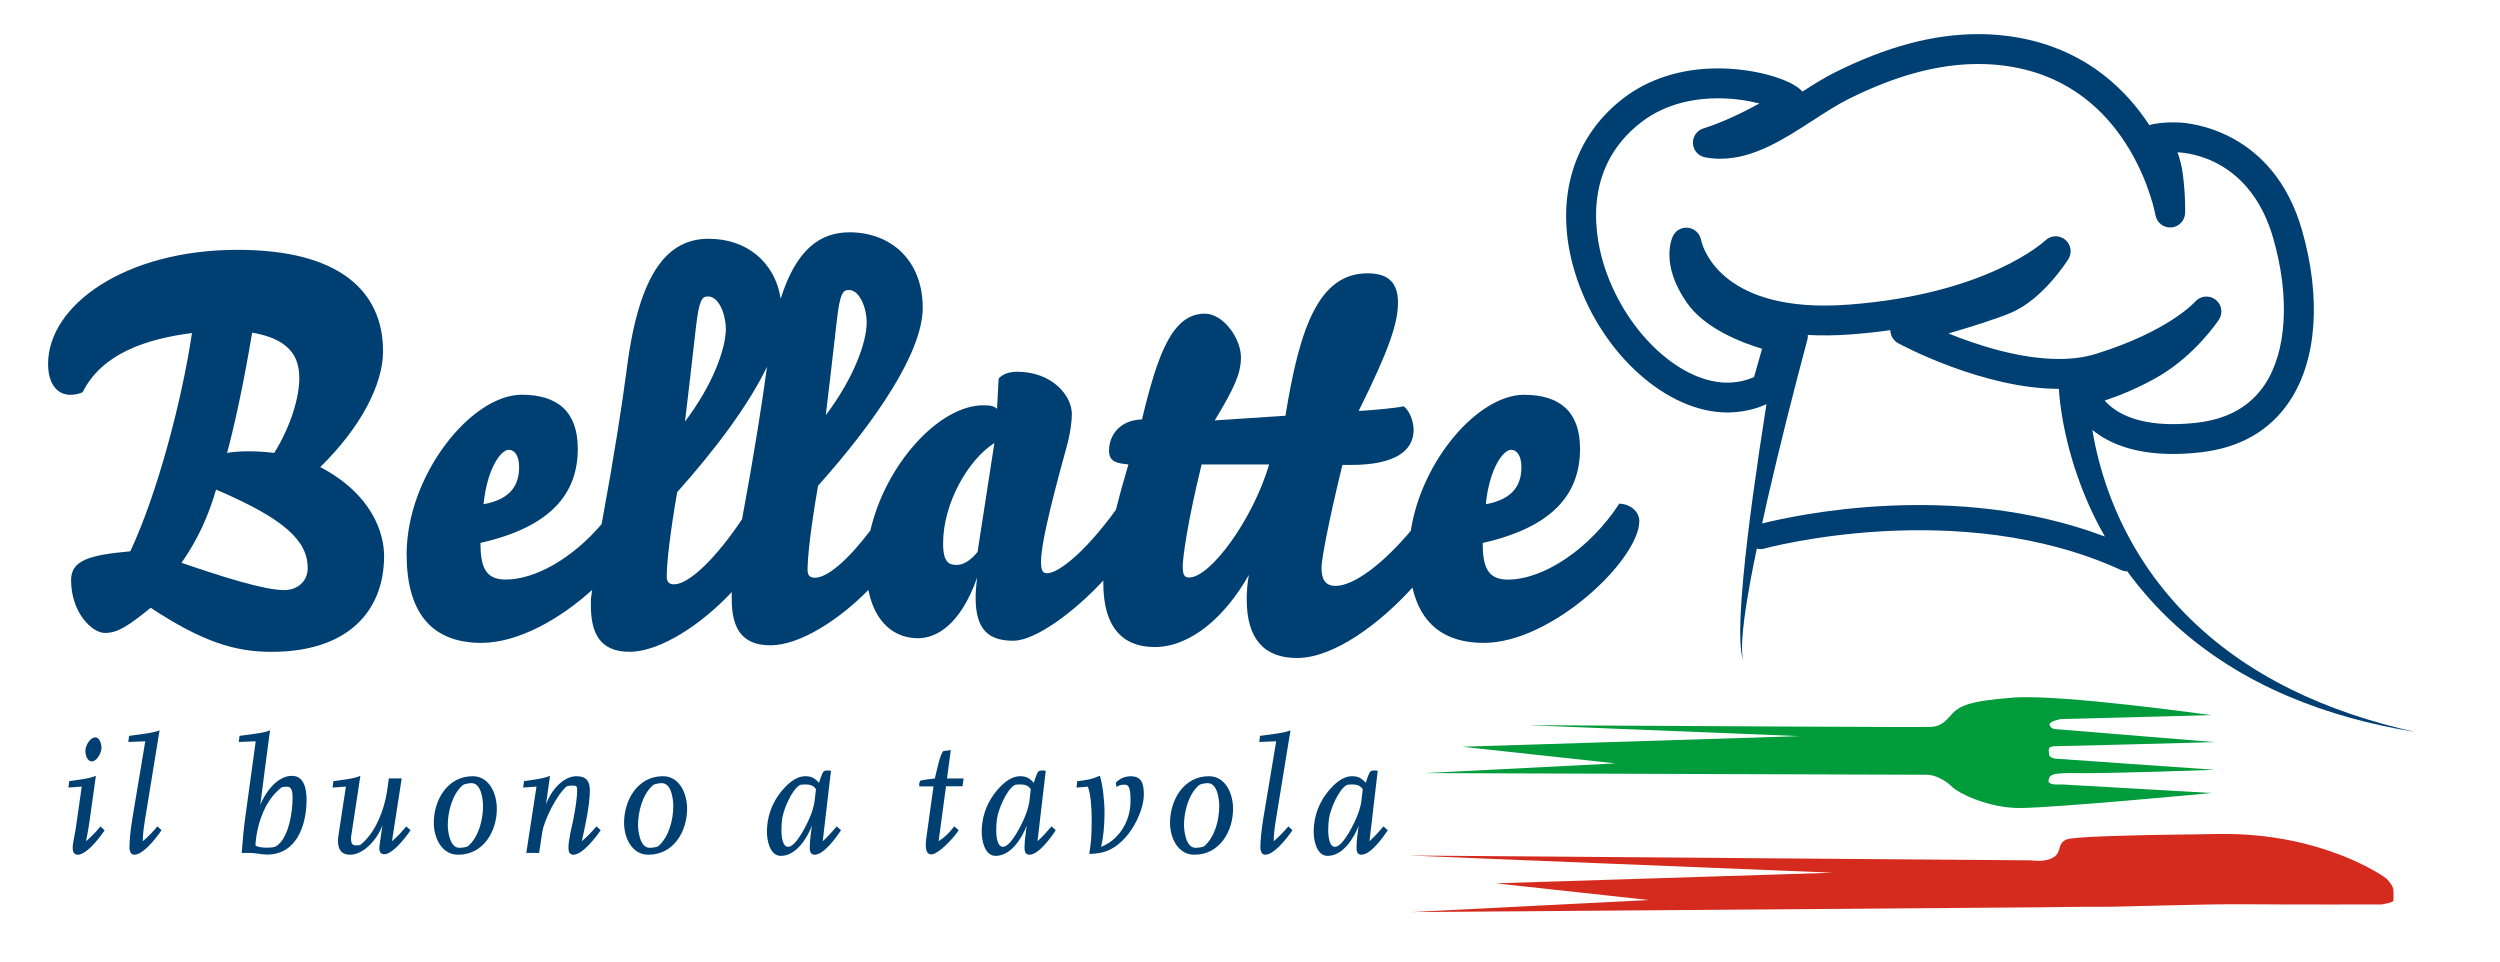
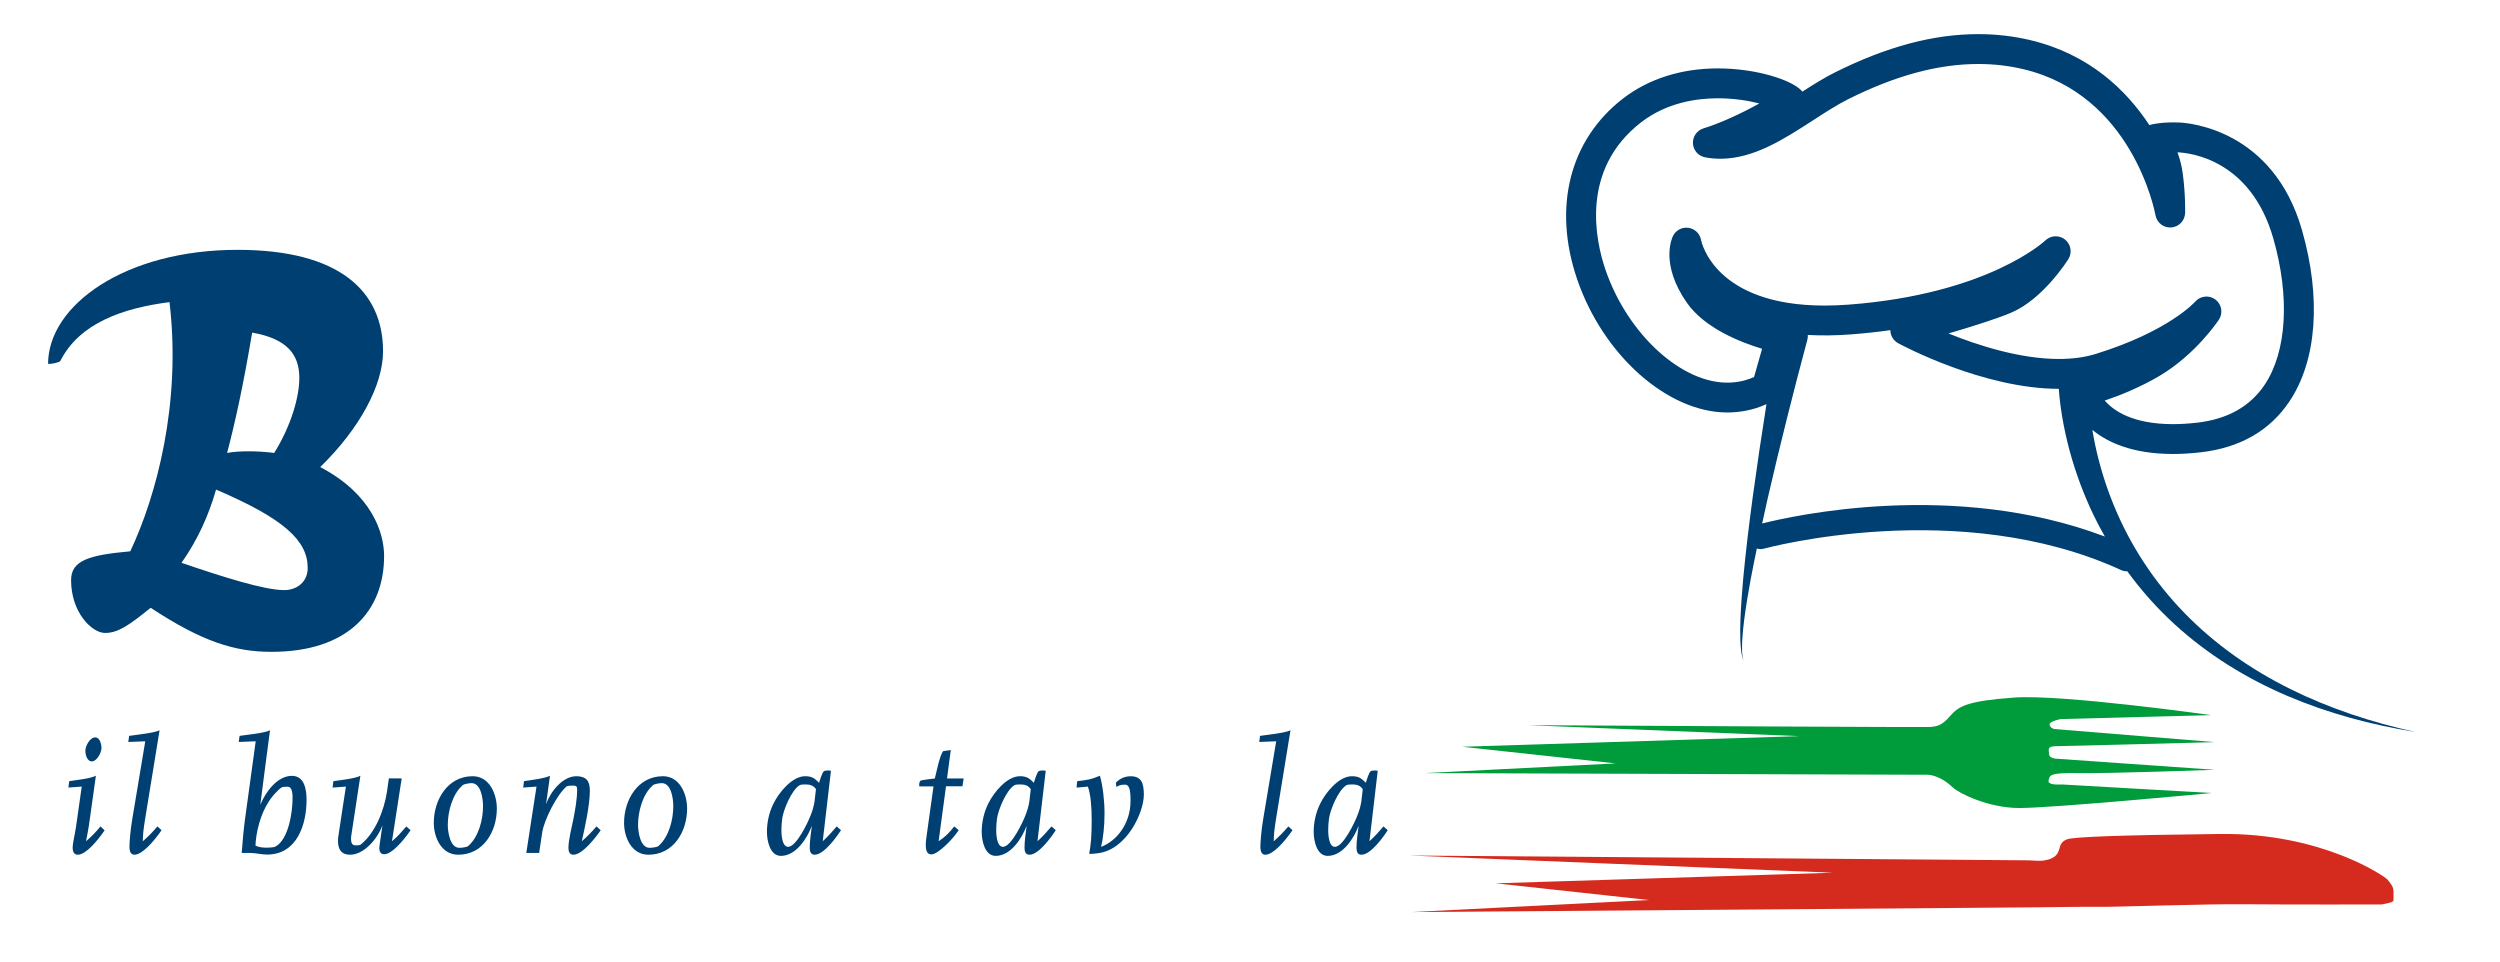
<svg xmlns="http://www.w3.org/2000/svg" version="1.1" x="0px" y="0px" width="208px" height="80px" viewBox="-4 -2.839 208 80" overflow="visible" enable-background="new -4 -2.839 208 80" xml:space="preserve">
  <defs>
</defs>
  <path fill="#003F72" d="M4.361,65.919l0.342,0.328c-0.63,0.919-1.575,2.027-2.232,2.027c-0.301,0-0.425-0.232-0.425-0.59  c0-0.094,0.014-0.205,0.028-0.313c0.054-0.411,0.219-1.067,0.342-2.056L2.8,62.604l-1.109,0.082l0.069-0.534  c0.561-0.082,1.808-0.22,2.218-0.451l-0.506,3.614c-0.109,0.851-0.247,1.466-0.314,1.837C3.649,66.728,3.937,66.427,4.361,65.919z   M3.636,60.509c-0.396,0-0.534-0.574-0.534-0.875c0-0.41,0.37-1.123,0.835-1.123c0.369,0,0.507,0.59,0.507,0.877  C4.444,59.769,4.074,60.509,3.636,60.509z M4.717,66.247H4.704l0.014-0.013L4.717,66.247L4.717,66.247z" />
  <path fill="#003F72" d="M7.183,68.274c-0.288,0-0.411-0.246-0.411-0.657c0-0.397,0.068-1.313,0.232-2.302l1.082-6.478l-1.411,0.056  l0.068-0.508c0.576-0.082,2.123-0.246,2.534-0.465l-1.205,7.395c-0.138,0.877-0.178,1.232-0.192,1.837  c0.493-0.425,0.78-0.728,1.219-1.233l0.342,0.315C8.812,67.152,7.839,68.274,7.183,68.274z" />
  <path fill="#003F72" d="M18.22,68.261c-0.493,0-0.945-0.137-1.438-0.137h-0.671c0.069-0.945,0.151-1.877,0.274-2.809  c0,0,0.589-4.312,0.89-6.478l-1.411,0.056l0.069-0.508c0.603-0.096,2.054-0.219,2.533-0.465c-0.288,2.067-0.534,4.135-0.808,6.204  c0.411-1.028,1.396-2.412,2.629-2.412c1.055,0,1.219,1.165,1.219,1.987C21.507,65.782,20.699,68.261,18.22,68.261z M19.932,62.618  c-0.11,0-0.37,0-0.466,0.041c-0.165,0.082-0.329,0.261-0.453,0.384c-0.958,0.945-1.451,2.313-1.67,3.603  c-0.042,0.302-0.083,0.59-0.083,0.877c0.274,0.137,0.644,0.164,0.945,0.164c0.178,0,0.588-0.015,0.725-0.096  c1.096-0.617,1.411-2.904,1.411-4.027C20.343,63.29,20.343,62.618,19.932,62.618z" />
  <path fill="#003F72" d="M27.971,68.233c-0.302,0-0.412-0.205-0.412-0.534c0-0.097,0.014-0.205,0.261-1.876  c-0.425,1.163-1.547,2.451-2.698,2.451c-0.685,0-1-0.396-1-1.15c0-0.164,0.013-0.355,0.055-0.562l0.602-3.957l-1.109,0.082  l0.069-0.534c0.575-0.082,1.849-0.22,2.246-0.451l-0.74,4.86c-0.028,0.15-0.041,0.274-0.041,0.385c0,0.342,0.109,0.548,0.356,0.548  c0.356,0,0.397-0.026,0.452-0.069c1.165-0.916,1.945-2.779,2.191-4.437l0.15-1.068h1.068l-0.808,5.232  c0.506-0.425,0.753-0.728,1.191-1.233l0.355,0.315C29.531,67.152,28.586,68.233,27.971,68.233z" />
  <path fill="#003F72" d="M34.119,68.274c-1.396,0-2.027-1.438-2.027-2.657c0-1.89,1.137-3.875,3.232-3.875  c1.41,0,2.013,1.492,2.013,2.698C37.337,66.343,36.214,68.274,34.119,68.274z M35.228,62.317c-0.165,0-0.63,0.068-0.739,0.179  c-0.863,0.752-1.233,2.204-1.233,3.3c0,0.562,0.178,1.903,0.959,1.903c0.164,0,0.588-0.041,0.726-0.138  c0.891-0.767,1.247-2.205,1.247-3.327C36.187,63.659,36.036,62.317,35.228,62.317z" />
  <path fill="#003F72" d="M43.705,68.274c-0.329,0-0.411-0.287-0.411-0.562c0-0.685,0.273-1.711,0.411-2.396  c0.15-0.795,0.314-1.67,0.314-2.479c0-0.232-0.068-0.314-0.314-0.314c-0.11,0-0.479,0-0.562,0.068  c-0.794,0.656-1.863,2.766-2.027,3.807l-0.26,1.727h-1.068l0.849-5.52l-1.11,0.082l0.069-0.534c0.534-0.082,1.726-0.22,2.164-0.451  l-0.328,2.369c0.342-1,1.356-2.328,2.52-2.328c0.822,0,1.123,0.396,1.123,1.19c0,1.192-0.397,3.014-0.671,4.22  c0.452-0.386,0.849-0.796,1.219-1.233l0.356,0.315C45.581,66.81,44.471,68.274,43.705,68.274z" />
  <path fill="#003F72" d="M49.949,68.274c-1.397,0-2.027-1.438-2.027-2.657c0-1.89,1.137-3.875,3.232-3.875  c1.41,0,2.013,1.492,2.013,2.698C53.167,66.343,52.044,68.274,49.949,68.274z M51.059,62.317c-0.165,0-0.63,0.068-0.74,0.179  c-0.863,0.752-1.233,2.204-1.233,3.3c0,0.562,0.178,1.903,0.959,1.903c0.164,0,0.588-0.041,0.725-0.138  c0.89-0.767,1.247-2.205,1.247-3.327C52.018,63.659,51.866,62.317,51.059,62.317z" />
  <path fill="#003F72" d="M63.781,68.274c-0.356,0-0.411-0.314-0.411-0.59c0-0.603,0.109-1.219,0.178-1.82  c-0.383,1.027-1.315,2.506-2.575,2.506c-0.931,0-1.164-1.301-1.164-1.999c0-0.821,0.191-1.657,0.561-2.383  c0.438-0.892,1.534-2.246,2.616-2.246c0.576,0,0.794,0.178,1.164,0.548c0.041-0.164,0.26-0.876,0.397-0.959  c0.069-0.055,0.247-0.068,0.329-0.068c0.096,0,0.179,0.015,0.26,0.027l-0.685,5.862c0.424-0.386,0.794-0.796,1.165-1.233  l0.355,0.315C65.588,66.822,64.547,68.274,63.781,68.274z M63.891,62.824c-0.206-0.315-0.507-0.397-0.85-0.397  c-0.178,0-0.424,0-0.521,0.069c-0.671,0.41-1.328,2.024-1.438,2.752c-0.041,0.329-0.069,0.644-0.069,0.974  c0,0.342,0.041,1.396,0.562,1.396c0.685,0,1.657-2.054,1.862-2.603c0.15-0.369,0.26-0.738,0.329-1.138  c0.041-0.354,0.082-0.712,0.124-1.067L63.891,62.824L63.891,62.824z" />
  <path fill="#003F72" d="M76.078,62.577h-1.37l-0.616,4.575c0.52-0.343,0.849-0.658,1.301-1.233l0.369,0.315  c-0.507,0.78-1.726,1.999-2.26,2.014c-0.315,0-0.479-0.22-0.479-0.81c0-0.191,0.027-0.438,0.068-0.711l0.576-4.137H72.49  c0,0-0.014-0.055-0.014-0.138c0-0.097,0.014-0.22,0.097-0.328c0.041-0.069,1.205-0.192,1.205-0.192  c0.15-0.574,0.41-1.984,0.712-2.285l0.616-0.084l-0.315,2.369h1.383L76.078,62.577z" />
  <path fill="#003F72" d="M81.651,68.274c-0.355,0-0.411-0.314-0.411-0.59c0-0.603,0.109-1.219,0.178-1.82  c-0.384,1.027-1.314,2.506-2.575,2.506c-0.931,0-1.165-1.301-1.165-1.999c0-0.821,0.192-1.657,0.562-2.383  c0.438-0.892,1.534-2.246,2.615-2.246c0.575,0,0.794,0.178,1.165,0.548c0.041-0.164,0.26-0.876,0.396-0.959  c0.069-0.055,0.247-0.068,0.329-0.068c0.096,0,0.178,0.015,0.26,0.027l-0.685,5.862c0.424-0.386,0.794-0.796,1.164-1.233  l0.355,0.315C83.459,66.822,82.418,68.274,81.651,68.274z M81.761,62.824c-0.205-0.315-0.507-0.397-0.849-0.397  c-0.178,0-0.425,0-0.521,0.069c-0.671,0.41-1.328,2.024-1.438,2.752c-0.042,0.329-0.069,0.644-0.069,0.974  c0,0.342,0.041,1.396,0.562,1.396c0.685,0,1.657-2.054,1.863-2.603c0.15-0.369,0.26-0.738,0.329-1.138  c0.041-0.354,0.082-0.712,0.123-1.067L81.761,62.824L81.761,62.824z" />
  <path fill="#003F72" d="M87.334,68.151c-0.369,0.055-0.712,0.055-0.712,0.055c0.137-0.768,0.206-1.438,0.206-2.779  c0-1.056-0.069-2.123-0.315-2.82l-0.945,0.082l0.055-0.535c0.752-0.082,1.164-0.137,1.89-0.451c0.232,0.795,0.384,2.04,0.384,3.136  c0,1.027-0.11,2.067-0.288,2.78c1.26-0.465,2.451-1.891,2.451-3.82c0-0.891-0.083-1.355-0.466-1.355  c-0.438,0-0.479,0.082-0.712,0.191l-0.041-0.355c0.26-0.274,0.657-0.534,1.232-0.534c0.863,0,1.095,0.534,1.095,1.534  C91.169,64.783,89.717,67.878,87.334,68.151z" />
-   <path fill="#003F72" d="M95.373,68.274c-1.396,0-2.026-1.438-2.026-2.657c0-1.89,1.136-3.875,3.231-3.875  c1.411,0,2.013,1.492,2.013,2.698C98.591,66.343,97.468,68.274,95.373,68.274z M96.483,62.317c-0.165,0-0.631,0.068-0.74,0.179  c-0.863,0.752-1.233,2.204-1.233,3.3c0,0.562,0.178,1.903,0.959,1.903c0.165,0,0.589-0.041,0.726-0.138  c0.889-0.767,1.246-2.205,1.246-3.327C97.441,63.659,97.291,62.317,96.483,62.317z" />
  <path fill="#003F72" d="M101.275,68.274c-0.287,0-0.41-0.246-0.41-0.657c0-0.397,0.068-1.313,0.232-2.302l1.082-6.478l-1.41,0.056  l0.066-0.508c0.576-0.082,2.123-0.246,2.534-0.465l-1.206,7.395c-0.137,0.877-0.178,1.232-0.189,1.837  c0.491-0.425,0.778-0.728,1.217-1.233l0.343,0.315C102.904,67.152,101.932,68.274,101.275,68.274z" />
  <path fill="#003F72" d="M109.271,68.274c-0.354,0-0.41-0.314-0.41-0.59c0-0.603,0.109-1.219,0.177-1.82  c-0.384,1.027-1.313,2.506-2.574,2.506c-0.931,0-1.165-1.301-1.165-1.999c0-0.821,0.192-1.657,0.562-2.383  c0.438-0.892,1.533-2.246,2.615-2.246c0.575,0,0.795,0.178,1.164,0.548c0.043-0.164,0.26-0.876,0.398-0.959  c0.068-0.055,0.246-0.068,0.328-0.068c0.097,0,0.178,0.015,0.261,0.027l-0.687,5.862c0.426-0.386,0.795-0.796,1.166-1.233  l0.354,0.315C111.081,66.822,110.04,68.274,109.271,68.274z M109.382,62.824c-0.206-0.315-0.507-0.397-0.849-0.397  c-0.178,0-0.424,0-0.52,0.069c-0.673,0.41-1.33,2.024-1.438,2.752c-0.042,0.329-0.069,0.644-0.069,0.974  c0,0.342,0.042,1.396,0.561,1.396c0.687,0,1.658-2.054,1.865-2.603c0.148-0.369,0.258-0.738,0.327-1.138  c0.041-0.354,0.083-0.712,0.124-1.067L109.382,62.824L109.382,62.824z" />
-   <path fill="#003F72" d="M22.642,36.021c3.31-3.225,5.228-6.839,5.228-9.631c0-4.958-3.569-8.443-12.106-8.443  C6.402,17.948,0,22.563,0,27.439c0,1.572,0.692,2.571,1.869,2.571c0.353,0,0.744-0.087,1.004-0.214  c1.609-3.228,5.315-4.442,9.099-4.927C11.101,30.71,9.014,38.42,6.839,43.031c-3.404,0.305-4.925,0.748-4.925,2.397  c0,2.705,1.741,4.396,2.825,4.396c1.052,0,1.965-0.607,3.796-2.094c4.311,2.834,7.007,3.664,10.056,3.664  c6.321,0,9.366-3.354,9.366-7.975C27.957,41.509,26.955,38.28,22.642,36.021z M16.98,24.834c2.968,0.519,3.923,1.866,3.923,3.785  c0,1.526-0.651,3.913-2.089,6.227c-0.698-0.09-1.441-0.137-2.097-0.137c-0.737,0-1.349,0.046-1.823,0.137  C15.542,32.406,16.242,29.229,16.98,24.834z M19.643,46.257c-1.661,0-5.102-1.095-8.541-2.27c1.35-1.916,2.267-3.965,2.874-6.092  c5.706,2.438,7.625,4.265,7.625,6.527C21.601,45.554,20.729,46.257,19.643,46.257z" />
-   <path fill="#003F72" d="M130.727,39.065c-2.48,3.796-6.315,6.32-9.277,6.32c-1.697,0-2.09-1.09-2.09-3.05  c5.966-1.348,8.099-4.182,8.099-7.841c0-3.049-1.649-4.486-4.658-4.486c-3.804,0-8.519,5.437-9.423,11.316  c-2.427,2.882-4.802,4.583-6.25,4.583c-0.92,0-1.179-0.611-1.179-1.526c0-0.652,0.567-3.748,1.739-8.538h0.738  c3.705,0,5.186-1.216,5.186-2.911c0-0.66-0.305-1.578-0.822-1.969c-0.571,0.136-2.354,0.31-3.75,0.391  c2.531-5.09,3.271-7.306,3.271-9.013c0-1.647-0.789-2.44-2.525-2.44c-4.094,0-5.662,4.575-6.837,11.85l-5.881,0.387  c1.653-2.744,2.178-3.914,2.178-5.261c0-1.526-1.441-3.619-3.006-3.619c-2.701,0-3.92,3.35-5.228,8.799  c-1.783,0.044-2.743,1.257-2.743,2.609c0,0.961,0.744,1.048,1.616,1.135c-0.425,1.417-0.769,2.671-1.046,3.779  c-2.686,3.704-4.855,5.273-5.705,5.273c-0.346,0-0.523-0.129-0.523-0.998c0-1.131,0.569-3.871,2.089-9.363  c0.351-1.22,0.479-2.309,0.479-2.873c0-1.523-1.609-3.529-4.571-3.529c-0.606,0-1.172,0.175-1.522,0.564l-0.135,2.526  c-0.212-0.219-0.517-0.301-1.131-0.301c-3.696,0-8.145,4.926-9.404,10.411c-1.802,2.39-3.547,3.938-4.616,3.938  c-0.39,0-0.612-0.168-0.612-0.646c0-1.09,0.262-3.485,0.874-7.012c4.795-5.363,8.707-11.104,8.707-14.809  c0-3.958-2.656-6.272-6.094-6.272c-2.462,0-4.439,1.445-5.722,5.517c-0.517-3.166-2.947-4.98-5.993-4.98  c-3.313,0-5.749,2.615-6.798,10.716c-0.372,2.9-1.101,7.583-2.109,13.026c-2.403,2.822-5.501,4.611-7.989,4.611  c-1.7,0-2.091-1.09-2.091-3.05c5.965-1.348,8.097-4.183,8.097-7.841c0-3.049-1.652-4.486-4.658-4.486  c-4.223,0-9.582,6.71-9.582,13.283c0,4.704,1.963,7.363,6.23,7.363c3.066,0,6.604-2.032,9.205-4.408l-0.104,0.759v0.515  c0,2.262,0.697,3.875,3.222,3.875c2.584,0,6.066-2.357,8.502-4.976l-0.007,0.054v0.51c0,2.266,0.698,3.873,3.218,3.873  c2.462,0,5.741-2.143,8.152-4.605c0.519,2.65,2.108,4.016,4.128,4.016c1.526,0,3.53-1.096,4.925-5.058  c-0.087,0.656-0.13,1.22-0.13,1.699c0,2.792,1.214,3.567,3.137,3.567c1.845,0,5.115-2.435,7.49-5.014  c-0.003,0.08-0.004,0.157-0.004,0.227c0,3.615,1.568,5.313,4.269,5.313c3.001,0,5.879-2.528,7.84-6.003  c-0.134,0.689-0.177,1.516-0.177,2.039c0,3.27,1.438,4.876,4.179,4.876c3.103,0,6.933-2.905,9.609-5.858  c0.678,2.963,2.598,4.601,5.938,4.601c5.66,0,12.938-6.927,12.938-10.149C132.382,39.812,131.771,39.112,130.727,39.065z   M121.709,34.584c0.521,0,0.871,0.527,0.871,1.437c0,1.303-0.52,2.652-2.961,3.091C119.923,36.068,121.102,34.584,121.709,34.584z   M65.625,23.813c0.262-2.306,0.521-2.525,1.001-2.525c0.912,0,1.482,1.522,1.482,2.702c0,1.653-1.092,4.661-3.401,7.708  C64.707,31.699,65.451,25.426,65.625,23.813z M38.319,34.584c0.524,0,0.872,0.527,0.872,1.437c0,1.303-0.519,2.652-2.959,3.091  C36.536,36.068,37.708,34.584,38.319,34.584z M53.906,24.349c0.268-2.31,0.526-2.524,1.003-2.524c0.918,0,1.48,1.522,1.48,2.698  c0,1.659-1.087,4.66-3.397,7.708C52.992,32.231,53.734,25.962,53.906,24.349z M52.077,45.776c-0.39,0-0.605-0.178-0.605-0.65  c0-1.095,0.259-3.492,0.869-7.017c3.17-3.545,5.951-7.259,7.476-10.44c-0.395,2.952-1.106,7.478-2.077,12.691  C55.593,43.567,53.349,45.776,52.077,45.776z M77.334,43.075c-0.521,0.654-1.13,1.088-1.739,1.088c-0.611,0-1.129-0.176-1.129-1.789  c0-3.348,2.085-6.961,4.267-8.356L77.334,43.075z M94.929,45.209c-0.39,0-0.526-0.209-0.526-0.958c0-0.65,0.391-3.654,1.572-8.447  h5.617C100.244,40.377,96.713,45.209,94.929,45.209z" />
+   <path fill="#003F72" d="M22.642,36.021c3.31-3.225,5.228-6.839,5.228-9.631c0-4.958-3.569-8.443-12.106-8.443  C6.402,17.948,0,22.563,0,27.439c0.353,0,0.744-0.087,1.004-0.214  c1.609-3.228,5.315-4.442,9.099-4.927C11.101,30.71,9.014,38.42,6.839,43.031c-3.404,0.305-4.925,0.748-4.925,2.397  c0,2.705,1.741,4.396,2.825,4.396c1.052,0,1.965-0.607,3.796-2.094c4.311,2.834,7.007,3.664,10.056,3.664  c6.321,0,9.366-3.354,9.366-7.975C27.957,41.509,26.955,38.28,22.642,36.021z M16.98,24.834c2.968,0.519,3.923,1.866,3.923,3.785  c0,1.526-0.651,3.913-2.089,6.227c-0.698-0.09-1.441-0.137-2.097-0.137c-0.737,0-1.349,0.046-1.823,0.137  C15.542,32.406,16.242,29.229,16.98,24.834z M19.643,46.257c-1.661,0-5.102-1.095-8.541-2.27c1.35-1.916,2.267-3.965,2.874-6.092  c5.706,2.438,7.625,4.265,7.625,6.527C21.601,45.554,20.729,46.257,19.643,46.257z" />
  <path fill="#009B3A" d="M166.441,62.099c0.104-0.438,0.047-0.656,2.467-0.615c2.414,0.046,11.363-0.275,11.363-0.275l-13.237-0.927  c0,0-0.552-0.046-0.554-0.376c0-0.327-0.222-0.665,0.604-0.665c0.823,0,13.177-0.335,13.177-0.335l-13.349-1.09  c0,0-0.386-0.105-0.388-0.383c0-0.272,0.933-0.446,0.933-0.446l12.521-0.327c0,0-12.477-1.755-16.428-1.462  c-3.949,0.292-4.607,0.731-5.318,1.556c-0.711,0.832-1.149,0.832-1.588,0.889c-0.299,0.037-20.49-0.078-33.547-0.149l22.623,0.913  l-28.058,0.884l12.753,1.384l-15.852,0.807l41.854,0.139c0,0,0.98,0.018,2.034,1.038c0.528,0.51,3.005,1.728,5.555,1.728  c2.839,0,15.999-1.248,15.999-1.248l-12.467-0.713C167.54,62.42,166.33,62.539,166.441,62.099z" />
  <path fill="#D52B1E" d="M195.128,71.185c-0.032-0.313-0.34-0.66-0.508-0.862c-0.17-0.209-5.396-3.882-13.927-3.776  c-8.533,0.098-12.219,0.243-12.74,0.452c-0.523,0.21-0.546,0.588-0.605,0.756c-0.054,0.177-0.139,0.501-0.455,0.706  c-0.319,0.205-0.521,0.23-0.867,0.297c-0.348,0.055-1.16-0.018-1.16-0.018l-51.645-0.401l35.281,1.431l-28.052,0.883l12.748,1.391  l-19.812,1.002l52.176-0.396c0,0,4.18-0.063,5.227-0.041c1.045,0.019,8.936-0.25,11.957-0.215  c3.018,0.033,11.376,0.019,11.376,0.019s1.017-0.149,1.017-0.328C195.135,71.909,195.154,71.509,195.128,71.185z" />
  <path fill="#003F72" d="M186.562,54.492c-3.268-1.618-6.285-3.726-8.797-6.312c-2.518-2.578-4.514-5.625-5.873-8.92  c-0.681-1.646-1.207-3.354-1.576-5.087c-0.086-0.413-0.164-0.828-0.232-1.243c1.293,1.059,3.374,2.001,6.703,2.002  c0.002,0,0.002,0,0.002,0c0.725,0,1.493-0.046,2.289-0.136c3.283-0.373,5.775-1.801,7.408-4.244  c2.275-3.404,2.656-8.592,1.043-14.232c-2.396-8.386-9.418-8.931-10.209-8.966c-1.383-0.062-2.252,0.149-2.336,0.171  c-0.053,0.012-0.104,0.029-0.153,0.049c-1.927-2.931-5.022-5.917-9.924-7.078C163.514,0.167,162.064,0,160.598,0  c-3.736,0-7.635,1.041-11.922,3.181c-0.906,0.452-1.822,1.026-2.718,1.603c-0.028-0.035-0.058-0.069-0.089-0.101  c-0.85-0.88-3.747-1.831-6.946-1.831c-3.034,0-5.76,0.866-7.885,2.504c-4.437,3.421-5.866,9.039-3.824,15.026  c2.157,6.327,7.528,11.097,12.495,11.097c0.105,0,0.209-0.001,0.314-0.006c1.315-0.051,2.319-0.398,2.947-0.689  c-0.404,2.557-0.785,5.116-1.136,7.682c-0.306,2.271-0.585,4.543-0.798,6.824c-0.102,1.141-0.189,2.284-0.232,3.43  c-0.021,0.573-0.027,1.147-0.007,1.721c0.033,0.568,0.05,1.16,0.271,1.691c-0.172-0.547-0.135-1.125-0.115-1.689  c0.031-0.567,0.09-1.133,0.162-1.696c0.144-1.128,0.334-2.251,0.539-3.37c0.158-0.861,0.338-1.721,0.516-2.58  c0.184,0.061,0.387,0.067,0.585,0.012c0.162-0.045,16.276-4.408,29.741,1.791c0.141,0.063,0.286,0.095,0.432,0.095  c0.02,0,0.037-0.007,0.057-0.009c1.16,1.592,2.472,3.065,3.916,4.389c2.77,2.544,5.992,4.527,9.401,5.982  c3.412,1.461,7.007,2.41,10.638,3C193.35,57.265,189.836,56.115,186.562,54.492z M141.938,28.529  c-0.389,0.179-1.084,0.428-2.01,0.464c-3.964,0.157-8.527-4.033-10.359-9.41c-0.81-2.369-2.135-8.307,2.988-12.258  c2.129-1.642,4.637-1.986,6.367-1.986c1.344,0,2.547,0.197,3.454,0.43c-1.373,0.767-3.216,1.638-4.647,2.072  c-0.545,0.167-0.908,0.683-0.879,1.252c0.029,0.57,0.443,1.046,1.006,1.156c0.412,0.08,0.844,0.121,1.272,0.121  c2.771,0,5.285-1.626,7.716-3.199c1.029-0.667,2.004-1.297,2.94-1.766c3.935-1.965,7.471-2.919,10.812-2.919  c1.275,0,2.533,0.144,3.736,0.429c9.043,2.141,10.928,11.748,11.004,12.154c0.114,0.625,0.674,1.067,1.318,1.016  c0.633-0.049,1.128-0.569,1.146-1.205c0.003-0.062,0.037-1.544-0.198-3.289c-0.084-0.64-0.25-1.239-0.436-1.755  c0.016,0.001,0.029,0.001,0.045,0.002c0.993,0.043,6.049,0.593,7.928,7.167c1.391,4.865,1.123,9.414-0.72,12.168  c-1.209,1.808-3.101,2.869-5.624,3.156c-0.701,0.08-1.38,0.121-2.009,0.121c0,0,0,0-0.002,0c-3.31,0-4.919-1.094-5.673-1.961  c1.197-0.404,2.929-1.084,4.598-2.077c2.984-1.78,4.827-4.539,4.904-4.656c0.359-0.546,0.232-1.274-0.288-1.67  c-0.522-0.396-1.265-0.315-1.693,0.179c-0.021,0.024-2.188,2.462-8.268,4.344c-0.897,0.278-1.929,0.419-3.062,0.419  c-3.255,0-6.773-1.143-9.191-2.122c1.844-0.54,4.014-1.216,5.236-1.737c2.637-1.125,4.655-4.315,4.74-4.45  c0.332-0.532,0.215-1.227-0.273-1.622c-0.486-0.396-1.195-0.363-1.646,0.073c-0.048,0.044-4.753,4.463-16.371,5.337  c-0.685,0.052-1.354,0.078-1.993,0.078c-9.104,0-10.234-5.241-10.277-5.452c-0.092-0.532-0.518-0.942-1.051-1.017  c-0.539-0.076-1.057,0.204-1.291,0.69c-0.114,0.235-1.045,2.388,1.166,5.55c1.49,2.133,4.517,3.302,6.252,3.823L141.938,28.529z   M142.611,40.716c0.148-0.676,0.295-1.352,0.447-2.025c1.021-4.438,2.135-8.865,3.312-13.257l0.002-0.009  c0.009-0.035,0.018-0.071,0.023-0.108c0.018-0.097,0.019-0.193,0.014-0.288c1.104,0.062,2.312,0.05,3.576-0.045  c1.16-0.087,2.259-0.208,3.293-0.355c0.003,0.45,0.248,0.87,0.652,1.089c0.284,0.154,7.066,3.791,13.364,3.794  c0.054,0.826,0.157,1.591,0.288,2.377c0.161,0.946,0.369,1.879,0.618,2.799c0.501,1.84,1.167,3.628,1.989,5.339  c0.289,0.604,0.606,1.193,0.938,1.775C158.594,37.06,145.143,40.073,142.611,40.716z" />
</svg>